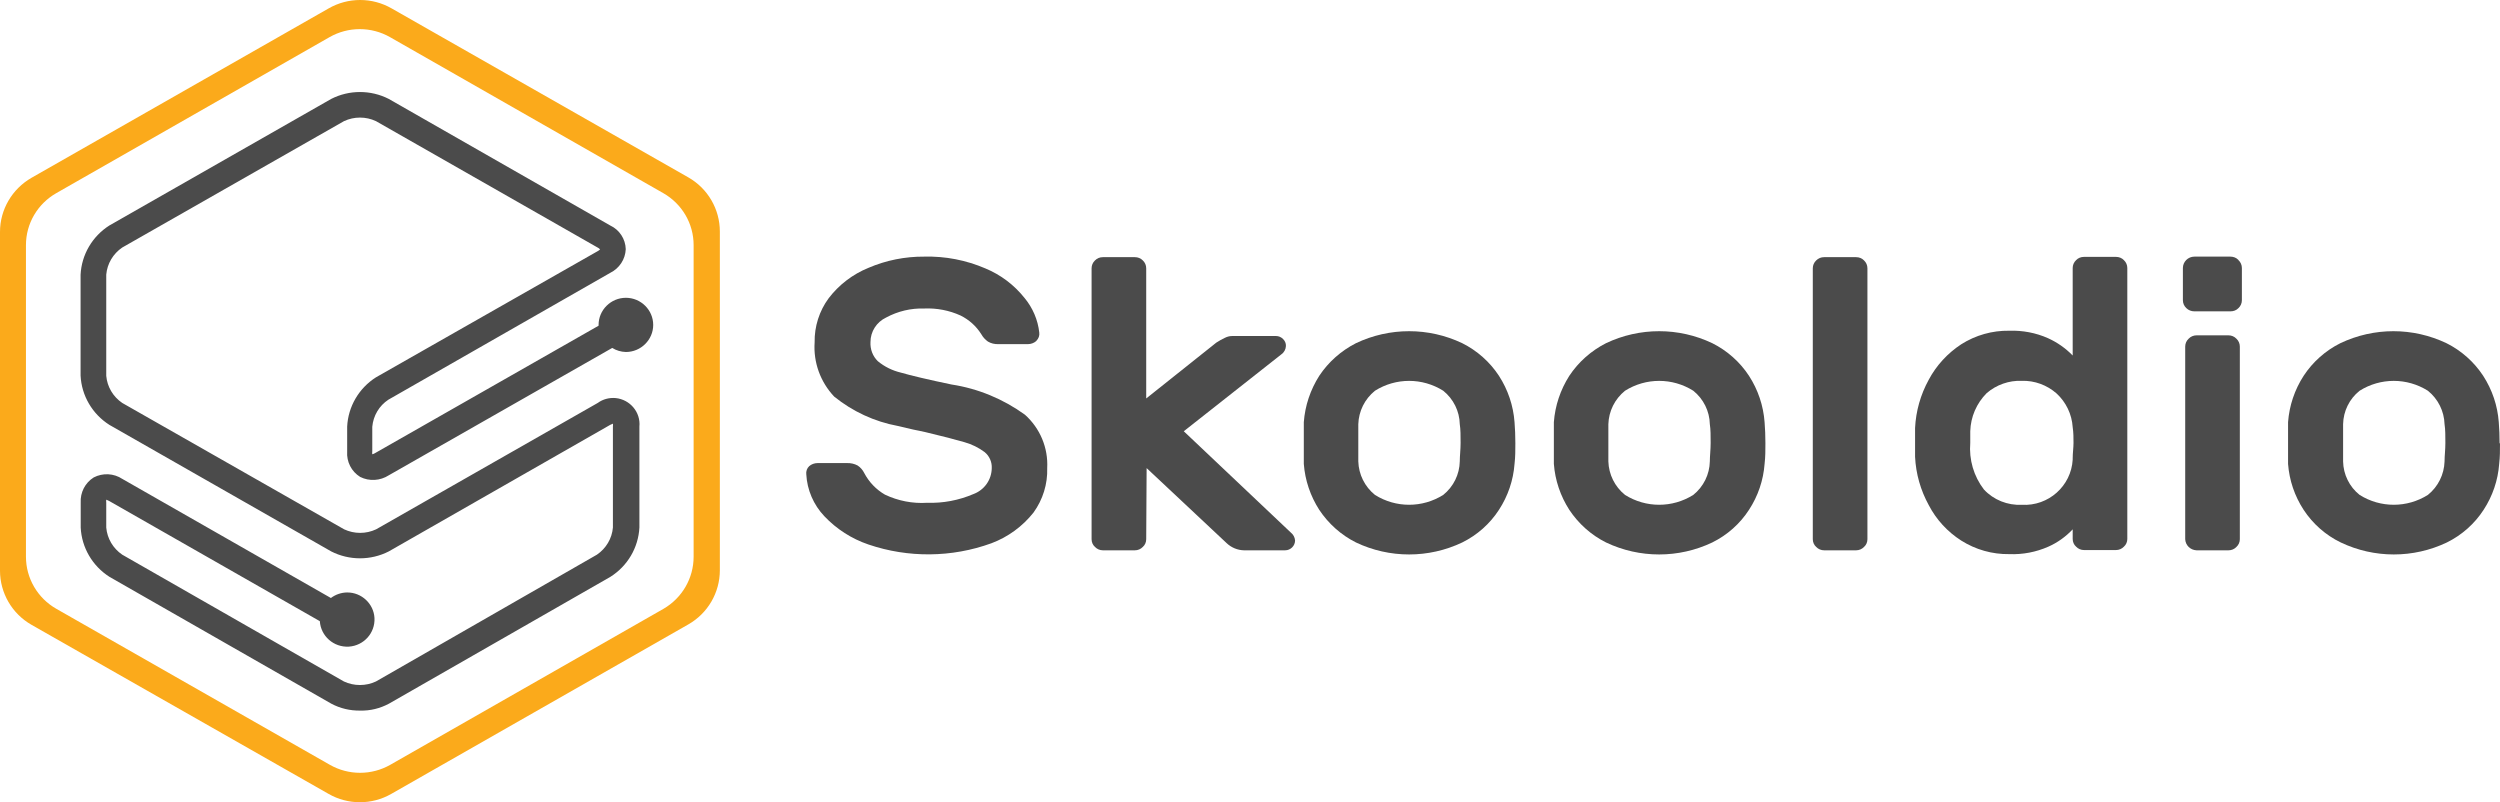
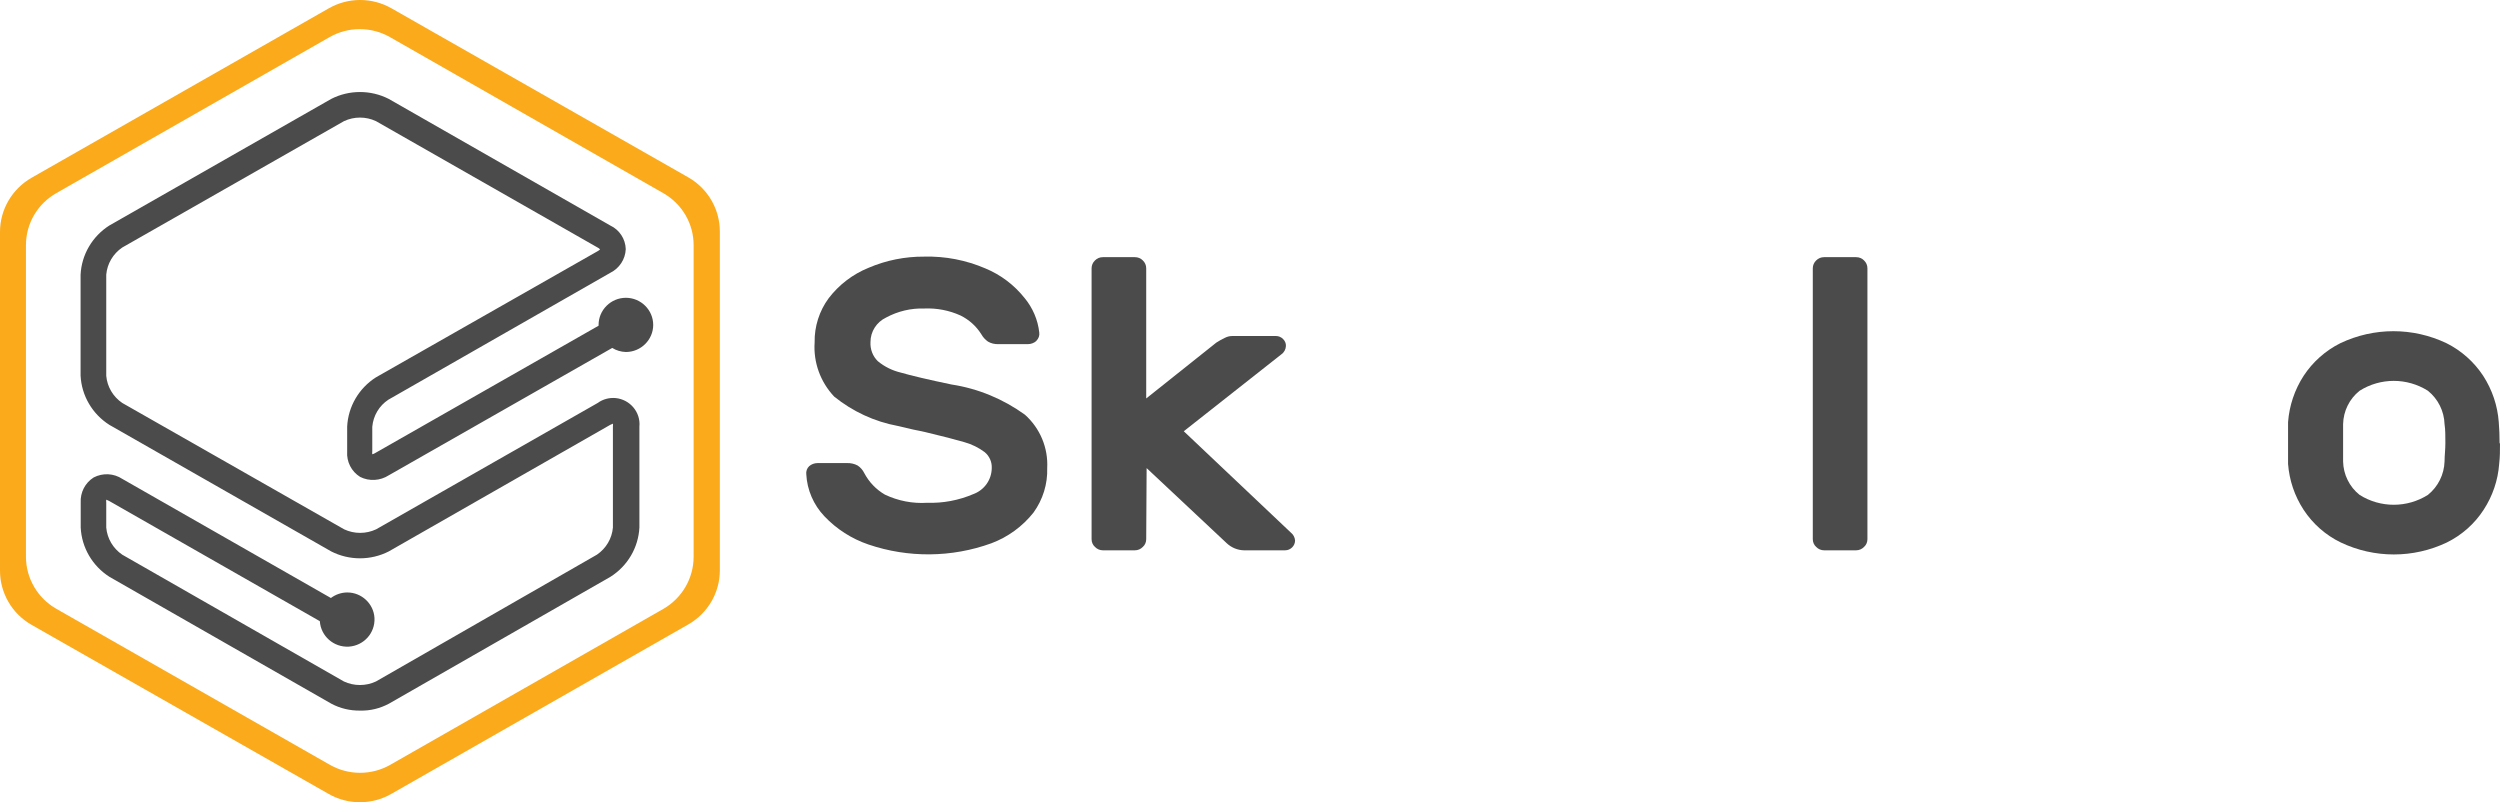
<svg xmlns="http://www.w3.org/2000/svg" width="134" height="43" viewBox="0 0 134 43" fill="none">
  <path d="M17.612 0.452L1.691 9.529C0.644 10.131 0 11.235 0 12.433V30.587C0 31.785 0.644 32.896 1.691 33.491L17.612 42.553C18.651 43.149 19.932 43.149 20.972 42.553L36.893 33.469C37.94 32.874 38.584 31.763 38.584 30.565V12.411C38.584 11.213 37.94 10.102 36.893 9.507L20.994 0.452C19.947 -0.151 18.659 -0.151 17.612 0.452ZM35.561 32.634L20.921 40.992C19.918 41.566 18.681 41.566 17.678 40.992L3.023 32.634C2.013 32.061 1.391 30.993 1.391 29.839V13.137C1.391 11.983 2.013 10.923 3.023 10.349L17.663 1.991C18.666 1.418 19.903 1.418 20.906 1.991L35.546 10.349C36.556 10.923 37.178 11.983 37.178 13.137V29.839C37.178 30.993 36.563 32.053 35.561 32.634Z" fill="#FBAA1B" />
  <path d="M20.152 20.225C19.237 20.806 18.659 21.793 18.608 22.868V24.204C18.571 24.748 18.834 25.271 19.303 25.562C19.793 25.809 20.379 25.772 20.84 25.475L32.816 18.649C33.035 18.787 33.291 18.86 33.548 18.867C34.353 18.867 35.012 18.213 35.012 17.415C35.012 16.616 34.353 15.962 33.548 15.962C32.742 15.962 32.084 16.616 32.084 17.415V17.458L20.108 24.284C20.064 24.313 20.013 24.335 19.954 24.349C19.947 24.298 19.947 24.24 19.954 24.189V22.875C20.006 22.287 20.32 21.75 20.818 21.423L32.706 14.626C33.196 14.386 33.518 13.9 33.54 13.355C33.526 12.811 33.204 12.317 32.706 12.085L20.84 5.303C19.874 4.809 18.717 4.809 17.751 5.303L5.863 12.085C4.948 12.666 4.37 13.653 4.319 14.728V20.13C4.37 21.205 4.948 22.192 5.863 22.773L17.751 29.555C18.717 30.049 19.874 30.049 20.84 29.555L32.706 22.773L32.852 22.708C32.859 22.759 32.859 22.817 32.852 22.868V28.277C32.801 28.866 32.486 29.396 31.996 29.73L20.152 36.526C19.61 36.781 18.974 36.781 18.432 36.526L6.551 29.73C6.061 29.396 5.746 28.866 5.695 28.277V26.941C5.688 26.891 5.688 26.832 5.695 26.782L5.841 26.847L17.143 33.295C17.195 34.094 17.883 34.704 18.695 34.66C19.5 34.609 20.115 33.927 20.072 33.121C20.028 32.358 19.383 31.756 18.615 31.756C18.3 31.756 17.985 31.865 17.736 32.053L6.559 25.671C6.098 25.366 5.512 25.337 5.022 25.591C4.56 25.881 4.297 26.397 4.326 26.941V28.277C4.377 29.352 4.956 30.34 5.871 30.921L17.758 37.717C18.234 37.971 18.761 38.095 19.303 38.088C19.845 38.102 20.372 37.971 20.847 37.717L32.713 30.921C33.636 30.34 34.214 29.36 34.272 28.277V22.868C34.346 22.098 33.775 21.416 32.999 21.336C32.655 21.307 32.318 21.394 32.04 21.597L20.159 28.372C19.618 28.626 18.988 28.626 18.447 28.372L6.551 21.597C6.061 21.263 5.746 20.733 5.695 20.145V14.72C5.746 14.132 6.061 13.602 6.551 13.268L18.439 6.493C18.981 6.239 19.61 6.239 20.152 6.493L32.032 13.268C32.084 13.29 32.127 13.326 32.164 13.37C32.127 13.406 32.084 13.435 32.032 13.464L20.152 20.225Z" fill="#4B4B4B" />
  <path d="M55.544 18.279C55.42 18.387 55.259 18.446 55.09 18.446H53.517C53.319 18.453 53.121 18.409 52.953 18.308C52.807 18.206 52.682 18.068 52.594 17.908C52.324 17.48 51.943 17.139 51.489 16.913C50.882 16.637 50.215 16.507 49.542 16.536C48.825 16.514 48.122 16.681 47.492 17.022C46.987 17.262 46.658 17.77 46.658 18.329C46.636 18.714 46.775 19.092 47.053 19.361C47.412 19.658 47.829 19.862 48.283 19.971C48.832 20.13 49.747 20.348 51.006 20.61C52.426 20.827 53.773 21.387 54.937 22.229C55.749 22.955 56.188 24.008 56.13 25.09C56.159 25.939 55.896 26.782 55.398 27.471C54.812 28.212 54.029 28.786 53.136 29.12C51.013 29.89 48.685 29.911 46.548 29.185C45.648 28.88 44.835 28.357 44.184 27.668C43.605 27.058 43.261 26.259 43.217 25.424C43.196 25.264 43.254 25.097 43.371 24.988C43.496 24.879 43.657 24.821 43.825 24.821H45.399C45.596 24.814 45.794 24.857 45.97 24.952C46.123 25.053 46.241 25.191 46.321 25.351C46.577 25.838 46.958 26.237 47.434 26.513C48.136 26.847 48.92 27 49.696 26.949C50.545 26.978 51.387 26.818 52.17 26.484C52.763 26.266 53.151 25.714 53.158 25.09C53.173 24.763 53.034 24.444 52.777 24.233C52.455 23.993 52.089 23.812 51.701 23.703C51.233 23.565 50.53 23.383 49.586 23.158C49.212 23.086 48.722 22.977 48.122 22.831C46.87 22.599 45.699 22.055 44.711 21.256C43.971 20.471 43.591 19.419 43.664 18.351C43.649 17.502 43.913 16.667 44.418 15.984C44.967 15.265 45.706 14.699 46.548 14.357C47.492 13.951 48.51 13.748 49.542 13.755C50.669 13.726 51.782 13.944 52.814 14.386C53.641 14.728 54.358 15.272 54.915 15.97C55.354 16.5 55.632 17.146 55.705 17.828C55.727 17.988 55.669 18.148 55.552 18.264" fill="#4B4B4B" />
  <path d="M61.437 28.902C61.437 29.062 61.371 29.214 61.254 29.316C61.144 29.432 60.99 29.497 60.829 29.497H59.116C58.955 29.497 58.802 29.432 58.692 29.316C58.575 29.214 58.509 29.062 58.509 28.902V14.379C58.509 14.219 58.575 14.067 58.692 13.958C58.802 13.842 58.955 13.784 59.116 13.784H60.829C60.99 13.784 61.144 13.842 61.254 13.958C61.371 14.067 61.437 14.219 61.437 14.379V21.357L65.192 18.366C65.338 18.271 65.492 18.184 65.646 18.111C65.785 18.039 65.939 18.003 66.092 18.01H68.391C68.537 18.01 68.669 18.068 68.771 18.17C68.874 18.271 68.933 18.402 68.925 18.547C68.918 18.721 68.83 18.889 68.684 18.99L63.45 23.115L69.189 28.546C69.32 28.648 69.401 28.8 69.416 28.967C69.416 29.258 69.174 29.497 68.881 29.497C68.881 29.497 68.881 29.497 68.874 29.497H66.678C66.334 29.49 66.004 29.352 65.756 29.12L61.459 25.09L61.437 28.902Z" fill="#4B4B4B" />
-   <path d="M73.698 20.944C73.149 21.387 72.827 22.04 72.805 22.737V24.734C72.827 25.431 73.149 26.085 73.698 26.527C74.818 27.232 76.238 27.232 77.358 26.527C77.907 26.085 78.229 25.431 78.244 24.734C78.244 24.436 78.288 24.11 78.288 23.739C78.288 23.369 78.288 23.013 78.244 22.737C78.229 22.04 77.907 21.387 77.358 20.944C76.238 20.239 74.818 20.239 73.698 20.944ZM81.223 23.761C81.223 24.146 81.223 24.487 81.179 24.865C81.113 25.743 80.828 26.586 80.345 27.326C79.861 28.074 79.181 28.677 78.376 29.076C76.575 29.933 74.481 29.933 72.68 29.076C71.883 28.677 71.202 28.067 70.711 27.326C70.236 26.586 69.95 25.743 69.884 24.865V22.628C69.95 21.742 70.236 20.893 70.711 20.145C71.202 19.404 71.883 18.801 72.68 18.395C74.481 17.538 76.575 17.538 78.376 18.395C79.173 18.794 79.854 19.397 80.345 20.145C80.828 20.893 81.113 21.742 81.179 22.628C81.208 22.984 81.223 23.362 81.223 23.761Z" fill="#4B4B4B" />
-   <path d="M87.101 20.944C86.552 21.387 86.23 22.04 86.208 22.737V24.734C86.23 25.431 86.552 26.085 87.101 26.527C88.221 27.232 89.641 27.232 90.761 26.527C91.31 26.085 91.632 25.431 91.647 24.734C91.647 24.436 91.691 24.11 91.691 23.739C91.691 23.369 91.691 23.013 91.647 22.737C91.632 22.04 91.31 21.387 90.761 20.944C89.641 20.239 88.221 20.239 87.101 20.944ZM94.626 23.761C94.626 24.146 94.626 24.487 94.582 24.865C94.516 25.743 94.231 26.586 93.747 27.326C93.264 28.074 92.584 28.677 91.778 29.076C89.978 29.933 87.884 29.933 86.083 29.076C85.285 28.677 84.605 28.067 84.114 27.326C83.638 26.586 83.353 25.743 83.287 24.865V22.628C83.353 21.742 83.638 20.893 84.114 20.145C84.605 19.404 85.285 18.801 86.083 18.395C87.884 17.538 89.978 17.538 91.778 18.395C92.576 18.794 93.257 19.397 93.747 20.145C94.231 20.893 94.516 21.742 94.582 22.628C94.611 22.984 94.626 23.362 94.626 23.761Z" fill="#4B4B4B" />
  <path d="M99.911 29.316C99.801 29.432 99.647 29.497 99.487 29.497H97.774C97.612 29.497 97.459 29.432 97.349 29.316C97.232 29.214 97.166 29.062 97.166 28.902V14.379C97.166 14.219 97.232 14.067 97.349 13.958C97.459 13.842 97.612 13.784 97.774 13.784H99.487C99.647 13.784 99.801 13.842 99.911 13.958C100.028 14.067 100.094 14.219 100.094 14.379V28.902C100.094 29.062 100.028 29.214 99.911 29.316Z" fill="#4B4B4B" />
-   <path d="M106.338 26.237C106.857 26.796 107.604 27.094 108.373 27.058C109.8 27.137 111.015 26.048 111.096 24.64C111.096 24.618 111.096 24.603 111.096 24.581C111.096 24.284 111.14 24 111.14 23.739C111.14 23.478 111.14 23.187 111.096 22.897C111.052 22.207 110.744 21.561 110.232 21.089C109.72 20.639 109.053 20.392 108.373 20.413C107.685 20.384 107.004 20.624 106.484 21.074C105.942 21.619 105.628 22.345 105.606 23.115V23.739C105.533 24.632 105.789 25.525 106.338 26.237ZM111.096 14.365C111.096 14.205 111.162 14.053 111.279 13.944C111.389 13.827 111.542 13.769 111.703 13.769H113.416C113.577 13.769 113.731 13.827 113.841 13.944C113.958 14.053 114.024 14.205 114.024 14.365V28.887C114.024 29.047 113.958 29.2 113.841 29.301C113.731 29.418 113.577 29.483 113.416 29.483H111.703C111.542 29.483 111.389 29.418 111.279 29.301C111.162 29.2 111.096 29.047 111.096 28.887V28.372C110.73 28.764 110.283 29.084 109.793 29.301C109.134 29.592 108.417 29.73 107.699 29.701C106.784 29.715 105.891 29.461 105.123 28.975C104.383 28.503 103.783 27.849 103.38 27.072C102.941 26.273 102.692 25.395 102.648 24.487V22.94C102.692 22.033 102.941 21.154 103.38 20.355C103.79 19.586 104.391 18.932 105.123 18.453C105.891 17.966 106.784 17.712 107.699 17.727C108.409 17.705 109.119 17.836 109.771 18.126C110.269 18.351 110.715 18.663 111.096 19.055V14.365Z" fill="#4B4B4B" />
-   <path d="M119.872 29.316C119.763 29.432 119.609 29.497 119.448 29.497H117.735C117.406 29.483 117.142 29.229 117.127 28.902V18.576C117.127 18.416 117.193 18.264 117.31 18.155C117.42 18.039 117.574 17.974 117.735 17.974H119.448C119.609 17.974 119.763 18.039 119.872 18.155C119.989 18.264 120.055 18.416 120.055 18.576V28.902C120.055 29.062 119.989 29.207 119.872 29.316ZM119.982 13.944C120.099 14.052 120.165 14.205 120.165 14.365V16.093C120.165 16.253 120.099 16.405 119.982 16.514C119.872 16.63 119.719 16.688 119.558 16.688H117.618C117.457 16.688 117.303 16.63 117.186 16.514C117.069 16.405 117.003 16.253 117.003 16.093V14.365C117.003 14.031 117.281 13.755 117.618 13.755H119.55C119.711 13.755 119.865 13.813 119.975 13.929" fill="#4B4B4B" />
  <path d="M126.475 20.944C125.926 21.379 125.604 22.04 125.59 22.737V24.734C125.604 25.431 125.926 26.092 126.475 26.527C127.595 27.232 129.015 27.232 130.135 26.527C130.684 26.085 131.006 25.431 131.028 24.734C131.028 24.436 131.072 24.11 131.072 23.739C131.072 23.369 131.072 23.013 131.028 22.737C131.006 22.04 130.684 21.387 130.135 20.944C129.015 20.239 127.595 20.239 126.475 20.944ZM134 23.761C134 24.146 134 24.487 133.956 24.865C133.891 25.743 133.605 26.586 133.122 27.326C132.639 28.074 131.958 28.677 131.153 29.076C129.352 29.933 127.266 29.933 125.465 29.076C124.653 28.684 123.965 28.074 123.474 27.326C122.991 26.586 122.706 25.743 122.64 24.865V22.628C122.706 21.742 122.991 20.893 123.474 20.145C123.965 19.397 124.645 18.794 125.443 18.395C127.244 17.538 129.33 17.538 131.131 18.395C131.929 18.794 132.609 19.397 133.1 20.145C133.583 20.893 133.869 21.742 133.934 22.628C133.964 22.984 133.978 23.362 133.978 23.761" fill="#4B4B4B" />
</svg>